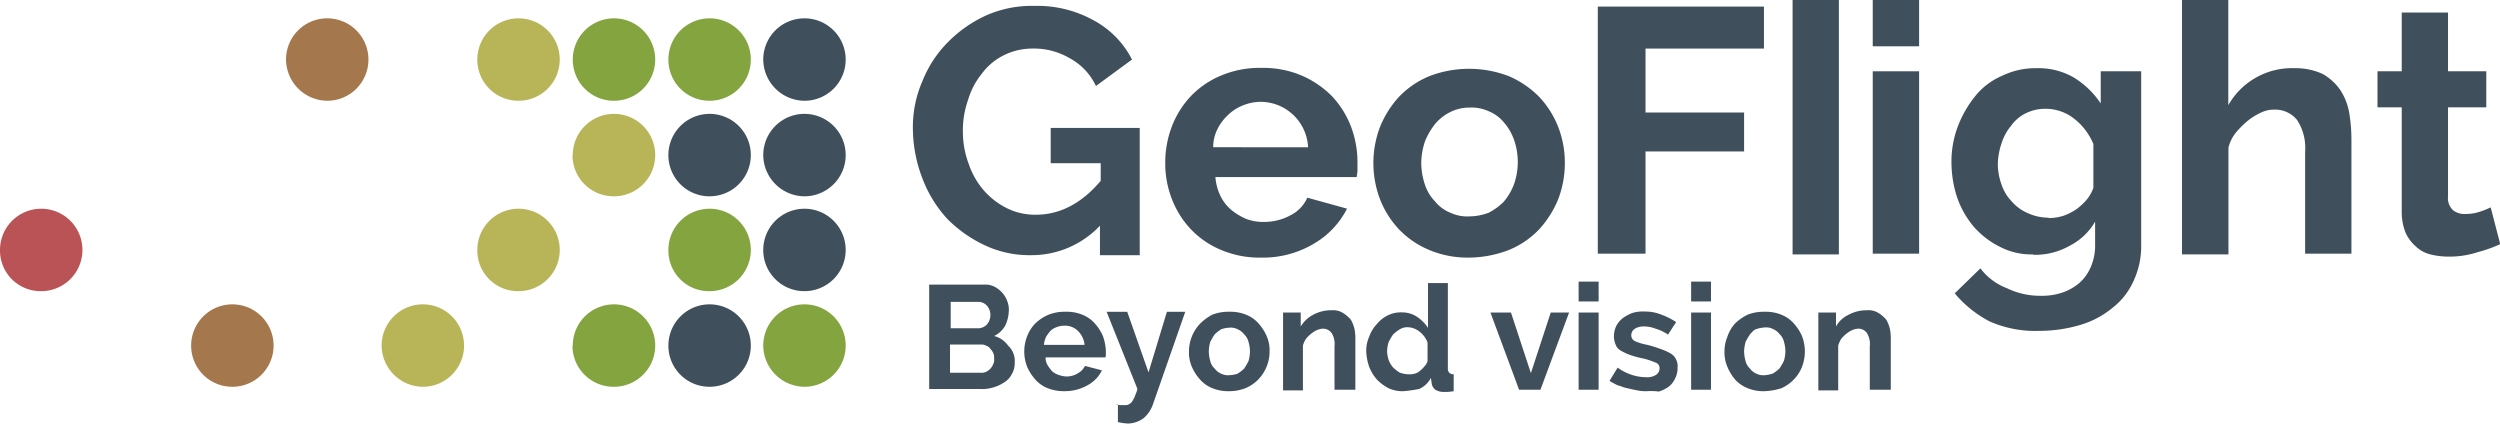
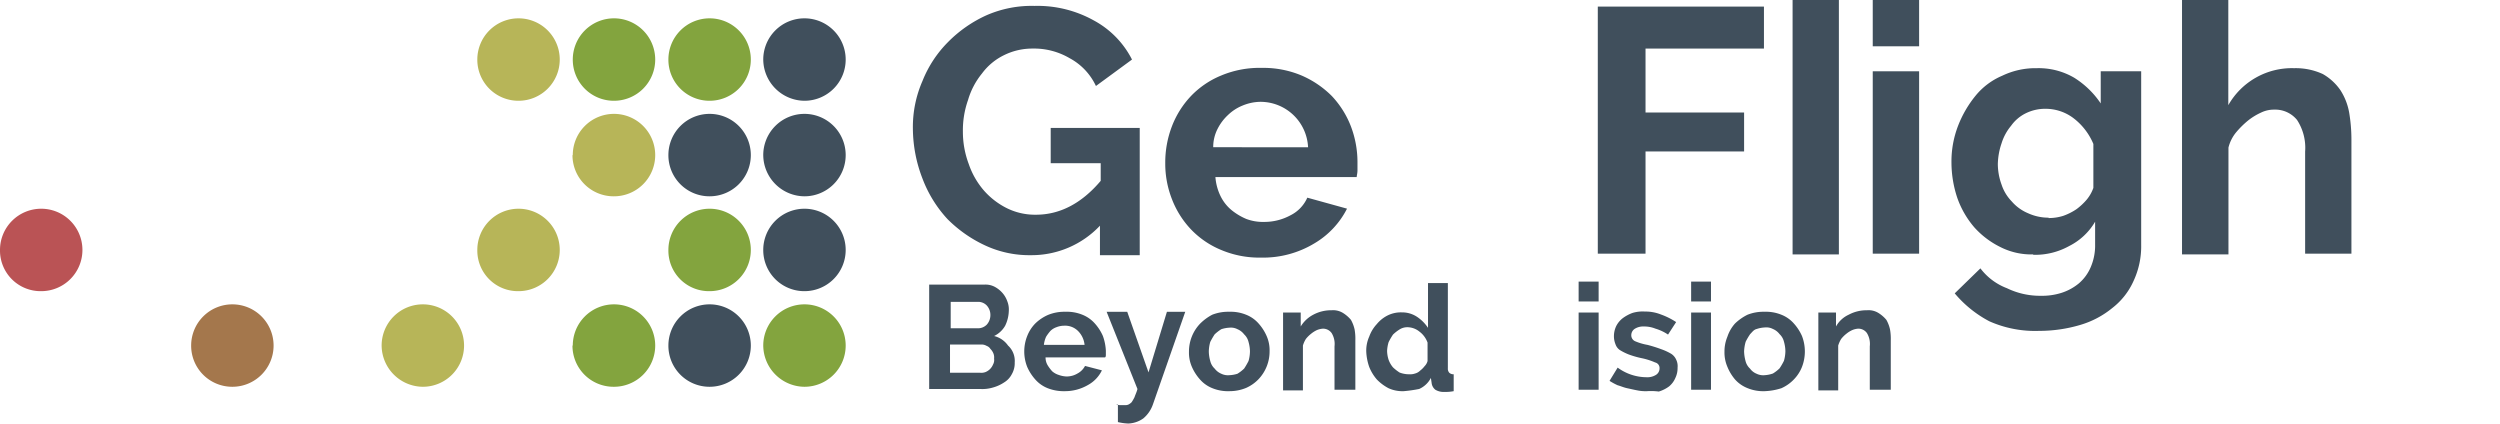
<svg xmlns="http://www.w3.org/2000/svg" viewBox="0 0 329.97 55.9">
  <defs>
    <style>.cls-1{fill:#404f5c;}.cls-2{fill:#83a43e;}.cls-3{fill:#b7b558;}.cls-4{fill:#ba5355;}.cls-5{fill:#a4774c;}</style>
  </defs>
  <g id="Layer_2" data-name="Layer 2">
    <g id="Layer_1-2" data-name="Layer 1">
      <path class="cls-1" d="M145.18,29.79a12.41,12.41,0,0,1-9.12,3.89,13.83,13.83,0,0,1-6-1.27,17.29,17.29,0,0,1-5-3.49,16.42,16.42,0,0,1-3.3-5.34,18.5,18.5,0,0,1-1.27-6.6,15.14,15.14,0,0,1,1.27-6.3,15.29,15.29,0,0,1,3.39-5.15A16.89,16.89,0,0,1,130.24,2,14.86,14.86,0,0,1,136.55.78a15.26,15.26,0,0,1,7.86,1.94,12.06,12.06,0,0,1,5,5.14l-4.76,3.49a8,8,0,0,0-3.49-3.68,9.25,9.25,0,0,0-4.85-1.26,8.41,8.41,0,0,0-3.79.87,7.92,7.92,0,0,0-2.91,2.42,9.91,9.91,0,0,0-1.84,3.5,12,12,0,0,0-.68,4.17,12.06,12.06,0,0,0,.77,4.27,10.52,10.52,0,0,0,2,3.5,9.88,9.88,0,0,0,3,2.32,8.36,8.36,0,0,0,3.88.88c3.11,0,6-1.46,8.54-4.47V21.54h-6.6V16.89h11.75V33.68h-5.25Z" />
      <path class="cls-1" d="M166.44,34a12.92,12.92,0,0,1-5.24-1,11.64,11.64,0,0,1-4-2.72,12.1,12.1,0,0,1-2.52-4,12.82,12.82,0,0,1-.88-4.76,13.33,13.33,0,0,1,.88-4.85,12.1,12.1,0,0,1,2.52-4,11.61,11.61,0,0,1,4-2.71,13.09,13.09,0,0,1,5.34-1,13,13,0,0,1,5.24,1,12.77,12.77,0,0,1,4,2.71,12.26,12.26,0,0,1,2.52,4,13.28,13.28,0,0,1,.87,4.66v1.17c0,.38-.1.67-.1.87H160.42a6.89,6.89,0,0,0,.68,2.52,5.56,5.56,0,0,0,1.46,1.85,8,8,0,0,0,1.94,1.16,6.17,6.17,0,0,0,2.33.39,7.2,7.2,0,0,0,3.49-.87,4.73,4.73,0,0,0,2.23-2.33l5.24,1.45a11.19,11.19,0,0,1-4.27,4.56A13.08,13.08,0,0,1,166.44,34m6.21-14.56a6.29,6.29,0,0,0-6.31-6,6.31,6.31,0,0,0-2.33.49,6,6,0,0,0-1.94,1.26A6.47,6.47,0,0,0,160.71,17a5.27,5.27,0,0,0-.58,2.43Z" />
-       <path class="cls-1" d="M193.9,34a13,13,0,0,1-5.24-1,11.73,11.73,0,0,1-4-2.72,12.26,12.26,0,0,1-2.52-4,13.43,13.43,0,0,1,0-9.51,13.17,13.17,0,0,1,2.52-4,11.73,11.73,0,0,1,4-2.72,14.64,14.64,0,0,1,10.48,0,12.57,12.57,0,0,1,4,2.72,12.29,12.29,0,0,1,2.53,4,13,13,0,0,1,.87,4.75,13.37,13.37,0,0,1-.87,4.76,13.33,13.33,0,0,1-2.53,4,11.54,11.54,0,0,1-4,2.72,14.86,14.86,0,0,1-5.24,1m-6.31-12.52a9.14,9.14,0,0,0,.49,2.91,5.78,5.78,0,0,0,1.36,2.23,4.92,4.92,0,0,0,2,1.46,5.29,5.29,0,0,0,2.52.48,7.28,7.28,0,0,0,2.52-.48,7.79,7.79,0,0,0,2-1.46,7.86,7.86,0,0,0,1.36-2.33,8.89,8.89,0,0,0,0-5.82,7.07,7.07,0,0,0-1.36-2.33,5,5,0,0,0-2-1.46,5.41,5.41,0,0,0-2.52-.48,5.61,5.61,0,0,0-2.52.58,6.28,6.28,0,0,0-2,1.55,9.38,9.38,0,0,0-1.36,2.33,9.12,9.12,0,0,0-.49,2.82" />
      <polygon class="cls-1" points="210.89 33.48 210.89 0.87 232.82 0.87 232.82 6.41 217.19 6.41 217.19 14.85 230.2 14.85 230.2 19.99 217.19 19.99 217.19 33.48 210.89 33.48" />
      <rect class="cls-1" x="236.6" width="6.11" height="33.58" />
      <path class="cls-1" d="M247.18,0h6.12V6.11h-6.12Zm0,9.41h6.12V33.48h-6.12Z" />
      <path class="cls-1" d="M268.34,33.58a9.05,9.05,0,0,1-4.37-1A11.29,11.29,0,0,1,260.58,30a12.14,12.14,0,0,1-2.24-3.88,14.83,14.83,0,0,1-.77-4.66,13.08,13.08,0,0,1,.87-4.85,14.61,14.61,0,0,1,2.33-4A9.12,9.12,0,0,1,264.26,10a10.12,10.12,0,0,1,4.56-1,9.31,9.31,0,0,1,4.95,1.26,11.63,11.63,0,0,1,3.5,3.39V9.41h5.34V32.32a10.82,10.82,0,0,1-1,4.75,9.3,9.3,0,0,1-2.82,3.59,12,12,0,0,1-4.27,2.24,18.87,18.87,0,0,1-5.34.77,14.89,14.89,0,0,1-6.6-1.26A15.15,15.15,0,0,1,258,38.72l3.39-3.3a7.92,7.92,0,0,0,3.5,2.62,10,10,0,0,0,4.46,1,8.45,8.45,0,0,0,2.72-.38,6.86,6.86,0,0,0,2.33-1.27,5.78,5.78,0,0,0,1.55-2.13,7.22,7.22,0,0,0,.58-3v-3a8.22,8.22,0,0,1-3.4,3.2,9.24,9.24,0,0,1-4.75,1.17m2-4.85a6.36,6.36,0,0,0,1.94-.29,7.76,7.76,0,0,0,1.75-.88,8.07,8.07,0,0,0,1.35-1.26,5.09,5.09,0,0,0,.88-1.55V19a8.3,8.3,0,0,0-2.62-3.4A6.1,6.1,0,0,0,270,14.36a5.77,5.77,0,0,0-2.62.59,5.19,5.19,0,0,0-1.94,1.65,6.7,6.7,0,0,0-1.26,2.32,9,9,0,0,0-.49,2.72,8,8,0,0,0,.49,2.72,5.76,5.76,0,0,0,1.35,2.23,5.79,5.79,0,0,0,2.14,1.55,6.49,6.49,0,0,0,2.72.59" />
      <path class="cls-1" d="M310.36,33.48h-6.11V20a6.71,6.71,0,0,0-1.07-4.17,3.71,3.71,0,0,0-3-1.36,3.86,3.86,0,0,0-1.75.39,8.18,8.18,0,0,0-1.74,1.07,12,12,0,0,0-1.56,1.55,5.08,5.08,0,0,0-1,2V33.58H288V0h6.11V13.88A9.65,9.65,0,0,1,302.79,9a8.55,8.55,0,0,1,3.79.77,7.07,7.07,0,0,1,2.33,2.14,8,8,0,0,1,1.16,3,21.53,21.53,0,0,1,.29,3.49v15Z" />
-       <path class="cls-1" d="M330,32.22a18.08,18.08,0,0,1-3,1.07,11.9,11.9,0,0,1-3.79.58,9.91,9.91,0,0,1-2.42-.29,4.26,4.26,0,0,1-1.95-1.07,5.27,5.27,0,0,1-1.35-1.84A7.38,7.38,0,0,1,317,28V14.17h-3.2V9.41H317V1.65h6.11V9.41h5.05v4.76h-5.05V25.91a2.18,2.18,0,0,0,.68,1.85,2.43,2.43,0,0,0,1.65.48,5.79,5.79,0,0,0,1.85-.29,10.87,10.87,0,0,0,1.45-.58Z" />
      <path class="cls-1" d="M133.93,47.84a2.88,2.88,0,0,1-.39,1.56,2.71,2.71,0,0,1-1,1.07,5.07,5.07,0,0,1-1.46.67,4.9,4.9,0,0,1-1.74.2h-6.7V37.56h7.38a2.63,2.63,0,0,1,1.26.29,3.66,3.66,0,0,1,1,.78,3.39,3.39,0,0,1,.68,1.16,2.92,2.92,0,0,1,.19,1.26,4.78,4.78,0,0,1-.48,1.94,3.37,3.37,0,0,1-1.46,1.36,3.17,3.17,0,0,1,1.84,1.26A2.74,2.74,0,0,1,133.93,47.84Zm-8.45-8v3.49h3.59a1.61,1.61,0,0,0,1.17-.48,1.88,1.88,0,0,0,.48-1.27,1.85,1.85,0,0,0-.48-1.26,1.56,1.56,0,0,0-1.07-.48Zm5.73,7.47a1.4,1.4,0,0,0-.1-.68,1.79,1.79,0,0,0-.39-.58.93.93,0,0,0-.48-.39,1.36,1.36,0,0,0-.68-.19h-4.17V49.2h4a1.56,1.56,0,0,0,.68-.09,1.82,1.82,0,0,0,1-1A1.21,1.21,0,0,0,131.21,47.36Z" />
      <path class="cls-1" d="M140.53,51.63a5.75,5.75,0,0,1-2.24-.39,4.26,4.26,0,0,1-1.65-1.16,6.19,6.19,0,0,1-1.06-1.65,5.53,5.53,0,0,1,0-4.08,4.93,4.93,0,0,1,1.06-1.65,5.63,5.63,0,0,1,1.75-1.16,5.73,5.73,0,0,1,2.23-.39,5.43,5.43,0,0,1,2.24.39,4.34,4.34,0,0,1,1.65,1.16,6.19,6.19,0,0,1,1.06,1.65,6.69,6.69,0,0,1,.39,1.94v.49c0,.19,0,.29-.1.39H138a2,2,0,0,0,.29,1.06,5.28,5.28,0,0,0,.59.78,2.45,2.45,0,0,0,.87.48,3.36,3.36,0,0,0,1,.2,2.77,2.77,0,0,0,1.46-.39,2.37,2.37,0,0,0,1-1l2.23.58a4.37,4.37,0,0,1-1.85,1.94A6,6,0,0,1,140.53,51.63Zm2.62-6.11a3,3,0,0,0-.88-1.85,2.41,2.41,0,0,0-1.84-.68,2.78,2.78,0,0,0-1,.2,2.14,2.14,0,0,0-.78.48,5.86,5.86,0,0,0-.58.78,3.64,3.64,0,0,0-.29,1.07Z" />
      <path class="cls-1" d="M147.32,53.38a1.77,1.77,0,0,0,.68.09h.48a.93.93,0,0,0,.49-.09,1.71,1.71,0,0,0,.39-.29,5.64,5.64,0,0,0,.39-.68c.09-.29.29-.68.38-1.07l-4.07-10.19h2.72l2.81,8,2.43-8h2.42l-4.27,12.23a4.19,4.19,0,0,1-1.26,1.84,3.64,3.64,0,0,1-2,.68,7.18,7.18,0,0,1-1.36-.19V53.38Z" />
      <path class="cls-1" d="M162.27,51.63a5.43,5.43,0,0,1-2.24-.39,4.26,4.26,0,0,1-1.65-1.16,6.19,6.19,0,0,1-1.06-1.65,4.65,4.65,0,0,1-.39-2,5.32,5.32,0,0,1,1.45-3.69A6.58,6.58,0,0,1,160,41.54a5.75,5.75,0,0,1,2.24-.39,5.41,5.41,0,0,1,2.23.39,4.26,4.26,0,0,1,1.65,1.16,6.19,6.19,0,0,1,1.06,1.65,4.65,4.65,0,0,1,.39,2,5.32,5.32,0,0,1-1.45,3.69,5.17,5.17,0,0,1-1.65,1.16A5.73,5.73,0,0,1,162.27,51.63Zm-2.72-5.24a4.83,4.83,0,0,0,.19,1.26,2,2,0,0,0,.58,1,2.14,2.14,0,0,0,.88.68,2,2,0,0,0,1.07.19,4,4,0,0,0,1.06-.19,5.22,5.22,0,0,0,.88-.68,9.93,9.93,0,0,0,.58-1,4.83,4.83,0,0,0,.19-1.26,4.77,4.77,0,0,0-.19-1.26,2,2,0,0,0-.58-1,2.14,2.14,0,0,0-.88-.68,1.86,1.86,0,0,0-1.06-.2,4,4,0,0,0-1.07.2,5.65,5.65,0,0,0-.88.68,9.93,9.93,0,0,0-.58,1A4.77,4.77,0,0,0,159.55,46.39Z" />
      <path class="cls-1" d="M178.76,51.44h-2.62V45.71a2.75,2.75,0,0,0-.38-1.75,1.39,1.39,0,0,0-1.17-.58,2.54,2.54,0,0,0-.78.19,3.67,3.67,0,0,0-.77.49,4,4,0,0,0-.68.68,3.33,3.33,0,0,0-.39.87v5.92h-2.62V41.25h2.33v1.84a4.24,4.24,0,0,1,1.65-1.55,5,5,0,0,1,2.43-.59,2.48,2.48,0,0,1,1.55.39,4.3,4.3,0,0,1,1,.88,4.59,4.59,0,0,1,.48,1.26,7.08,7.08,0,0,1,.1,1.45v6.51Z" />
      <path class="cls-1" d="M185.27,51.63a4.42,4.42,0,0,1-2-.39,6.1,6.1,0,0,1-1.55-1.16,5.87,5.87,0,0,1-1-1.65,7.1,7.1,0,0,1-.39-2,4.51,4.51,0,0,1,.39-2,4.74,4.74,0,0,1,1-1.65,4.39,4.39,0,0,1,1.46-1.16,3.93,3.93,0,0,1,1.84-.39,3.57,3.57,0,0,1,2,.58,5.2,5.2,0,0,1,1.46,1.46V37.36h2.62V48.62a.79.79,0,0,0,.19.58.81.81,0,0,0,.58.2v2.23a5.75,5.75,0,0,1-1.26.1,2.1,2.1,0,0,1-1.16-.29,1.31,1.31,0,0,1-.49-.88l-.1-.68a3.18,3.18,0,0,1-1.55,1.46A18,18,0,0,1,185.27,51.63ZM186,49.4a2,2,0,0,0,.77-.1,1.52,1.52,0,0,0,.68-.39,3.17,3.17,0,0,0,.58-.58,1.52,1.52,0,0,0,.39-.68V45.22a3.12,3.12,0,0,0-1.07-1.45,2.54,2.54,0,0,0-1.55-.58,1.91,1.91,0,0,0-1.07.29,5.16,5.16,0,0,0-.87.68,8.28,8.28,0,0,0-.58,1,4.7,4.7,0,0,0-.2,1.16,4.08,4.08,0,0,0,.2,1.17,3.25,3.25,0,0,0,.58,1,5.74,5.74,0,0,0,.87.68A3.48,3.48,0,0,0,186,49.4Z" />
-       <path class="cls-1" d="M200.5,51.44l-3.78-10.19h2.71l2.63,8,2.62-8h2.42l-3.78,10.19Z" />
      <path class="cls-1" d="M208.36,39.79V37.17H211v2.62Zm0,11.65V41.25H211V51.44Z" />
      <path class="cls-1" d="M217.39,51.63a5.36,5.36,0,0,1-1.26-.1c-.49-.09-.88-.19-1.36-.29s-.87-.29-1.26-.39a8.74,8.74,0,0,1-1.07-.58l1.07-1.75a6.49,6.49,0,0,0,3.78,1.27,2.15,2.15,0,0,0,1.26-.3,1,1,0,0,0,.49-.87.75.75,0,0,0-.58-.78,8.87,8.87,0,0,0-1.85-.58,12,12,0,0,1-1.65-.48,7.31,7.31,0,0,1-1.16-.58,1.51,1.51,0,0,1-.58-.78,2.78,2.78,0,0,1-.2-1,3.15,3.15,0,0,1,.29-1.36,3.08,3.08,0,0,1,.88-1.07,5.22,5.22,0,0,1,1.26-.68,4.63,4.63,0,0,1,1.65-.19,5.53,5.53,0,0,1,2.13.39,9.44,9.44,0,0,1,2,1l-1.07,1.65a6,6,0,0,0-1.65-.78,4.08,4.08,0,0,0-1.55-.29,2.1,2.1,0,0,0-1.16.29,1,1,0,0,0-.49.87.85.85,0,0,0,.49.78,7.31,7.31,0,0,0,1.65.49,18.54,18.54,0,0,1,1.84.58,7.61,7.61,0,0,1,1.26.58,1.75,1.75,0,0,1,.68.78,1.94,1.94,0,0,1,.19,1.06,3,3,0,0,1-.29,1.36A2.94,2.94,0,0,1,220.3,51a4.43,4.43,0,0,1-1.36.68A8,8,0,0,0,217.39,51.63Z" />
      <path class="cls-1" d="M223.21,39.79V37.17h2.62v2.62Zm0,11.65V41.25h2.62V51.44Z" />
      <path class="cls-1" d="M232.92,51.63a5.43,5.43,0,0,1-2.24-.39A4.34,4.34,0,0,1,229,50.08,6.19,6.19,0,0,1,228,48.43a4.79,4.79,0,0,1-.39-2,5.1,5.1,0,0,1,.39-2A4.93,4.93,0,0,1,229,42.7a6.58,6.58,0,0,1,1.65-1.16,5.75,5.75,0,0,1,2.24-.39,5.41,5.41,0,0,1,2.23.39,4.26,4.26,0,0,1,1.65,1.16,6.22,6.22,0,0,1,1.07,1.65,5.67,5.67,0,0,1,0,4.08,5,5,0,0,1-1.07,1.65,5.17,5.17,0,0,1-1.65,1.16A8.08,8.08,0,0,1,232.92,51.63Zm-2.72-5.24a5.29,5.29,0,0,0,.19,1.26,2,2,0,0,0,.59,1,2,2,0,0,0,.87.68,2,2,0,0,0,1.07.19A4,4,0,0,0,234,49.3a4.85,4.85,0,0,0,.88-.68,8.28,8.28,0,0,0,.58-1,4.83,4.83,0,0,0,.19-1.26,4.77,4.77,0,0,0-.19-1.26,2,2,0,0,0-.58-1,2.14,2.14,0,0,0-.88-.68,1.86,1.86,0,0,0-1.06-.2,4,4,0,0,0-1.07.2c-.39.09-.58.39-.87.68a8.25,8.25,0,0,0-.59,1A5.22,5.22,0,0,0,230.2,46.39Z" />
      <path class="cls-1" d="M249.41,51.44h-2.62V45.71a2.75,2.75,0,0,0-.38-1.75,1.38,1.38,0,0,0-1.17-.58,2.41,2.41,0,0,0-.77.19,3.48,3.48,0,0,0-.78.49,4,4,0,0,0-.68.68,3.7,3.7,0,0,0-.39.87v5.92H240V41.25h2.33v1.84A3.66,3.66,0,0,1,244,41.54a5,5,0,0,1,2.43-.59,2.46,2.46,0,0,1,1.55.39,4.3,4.3,0,0,1,1,.88,4.59,4.59,0,0,1,.48,1.26,7.08,7.08,0,0,1,.1,1.45v6.51Z" />
      <path class="cls-1" d="M100.74,7.86a5.44,5.44,0,1,1,5.43,5.44,5.49,5.49,0,0,1-5.43-5.44" />
      <path class="cls-1" d="M100.74,20.48a5.44,5.44,0,1,1,5.43,5.43,5.48,5.48,0,0,1-5.43-5.43" />
      <path class="cls-1" d="M100.74,33a5.44,5.44,0,1,1,5.43,5.43A5.42,5.42,0,0,1,100.74,33" />
      <path class="cls-2" d="M100.74,45.61a5.44,5.44,0,1,1,5.43,5.44,5.49,5.49,0,0,1-5.43-5.44" />
      <path class="cls-2" d="M88.22,7.86a5.44,5.44,0,1,1,5.43,5.44,5.42,5.42,0,0,1-5.43-5.44" />
      <path class="cls-1" d="M88.22,20.48a5.44,5.44,0,1,1,5.43,5.43,5.42,5.42,0,0,1-5.43-5.43" />
      <path class="cls-2" d="M88.22,33a5.44,5.44,0,1,1,5.43,5.43A5.35,5.35,0,0,1,88.22,33" />
      <path class="cls-3" d="M63,7.86a5.44,5.44,0,1,1,5.44,5.44A5.42,5.42,0,0,1,63,7.86" />
      <path class="cls-3" d="M63,33a5.44,5.44,0,1,1,5.44,5.43A5.36,5.36,0,0,1,63,33" />
      <path class="cls-4" d="M0,33a5.44,5.44,0,1,1,5.43,5.43A5.36,5.36,0,0,1,0,33" />
      <path class="cls-1" d="M88.22,45.61a5.44,5.44,0,1,1,5.43,5.44,5.42,5.42,0,0,1-5.43-5.44" />
      <path class="cls-2" d="M75.6,7.86A5.44,5.44,0,1,1,81,13.3,5.42,5.42,0,0,1,75.6,7.86" />
      <path class="cls-3" d="M75.6,20.48A5.44,5.44,0,1,1,81,25.91a5.43,5.43,0,0,1-5.44-5.43" />
      <path class="cls-2" d="M75.6,45.61A5.44,5.44,0,1,1,81,51.05a5.42,5.42,0,0,1-5.44-5.44" />
-       <path class="cls-5" d="M37.75,7.86a5.44,5.44,0,1,1,5.44,5.44,5.5,5.5,0,0,1-5.44-5.44" />
      <path class="cls-3" d="M50.37,45.61a5.44,5.44,0,1,1,5.43,5.44,5.49,5.49,0,0,1-5.43-5.44" />
      <path class="cls-5" d="M25.23,45.61a5.44,5.44,0,1,1,5.44,5.44,5.42,5.42,0,0,1-5.44-5.44" />
    </g>
  </g>
</svg>